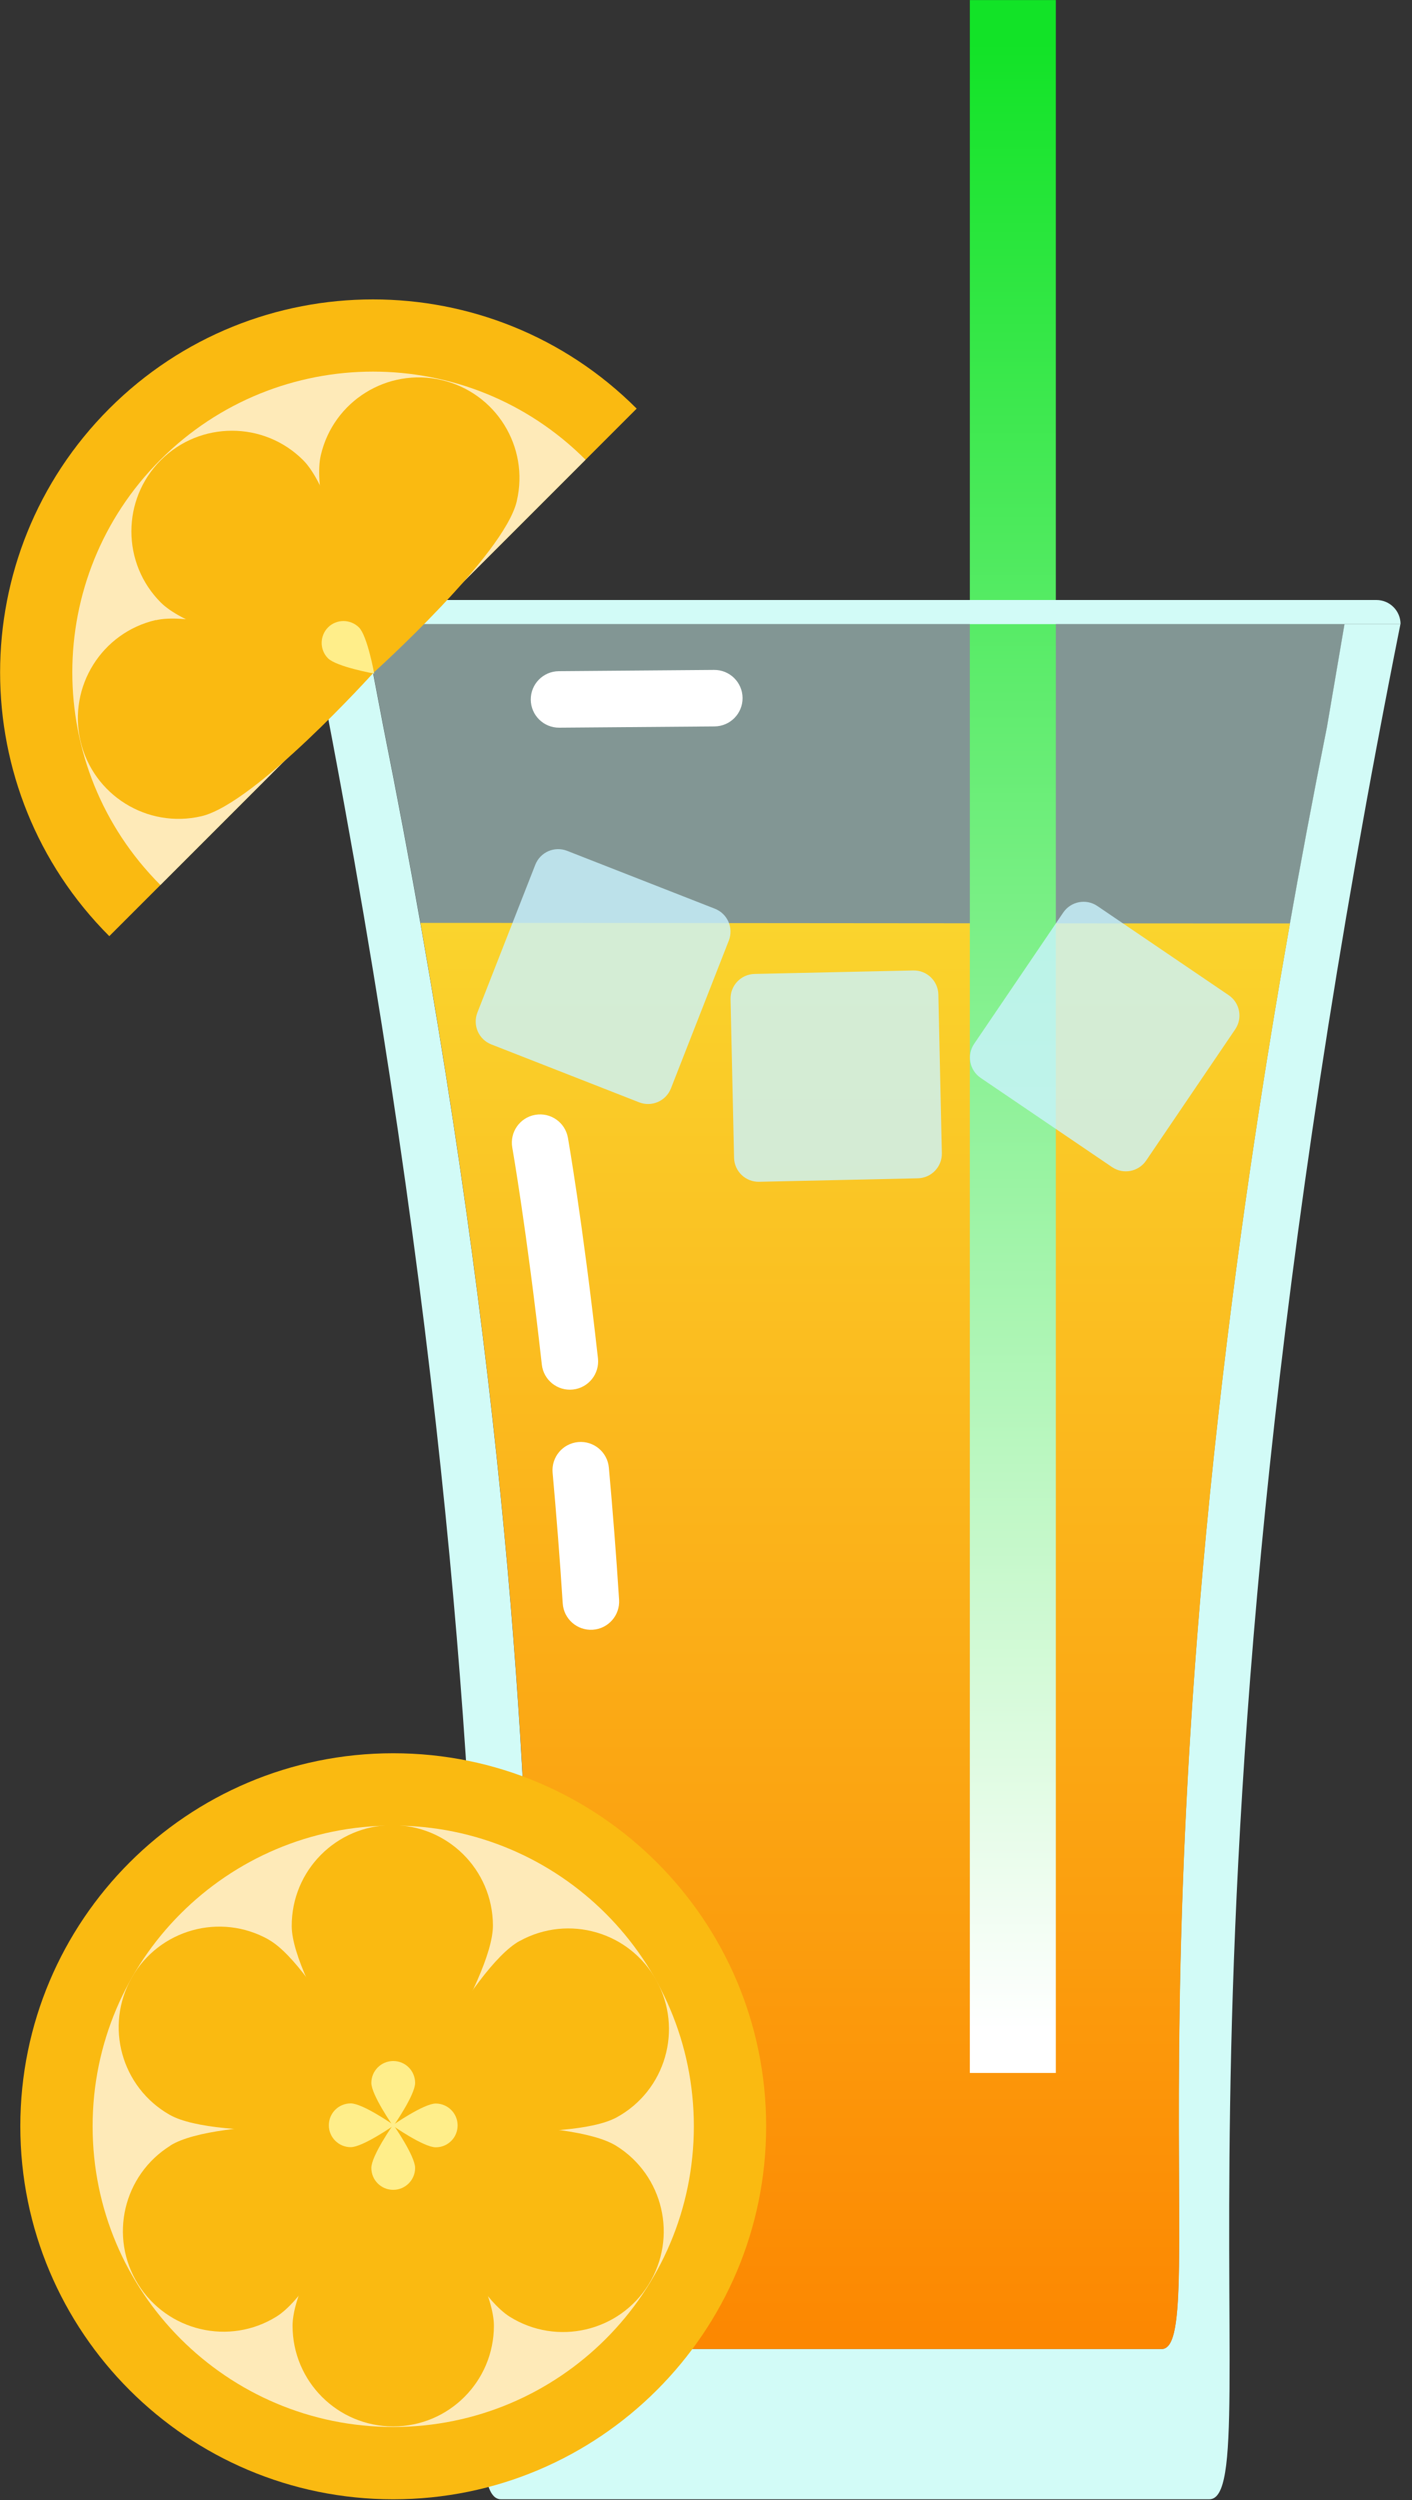
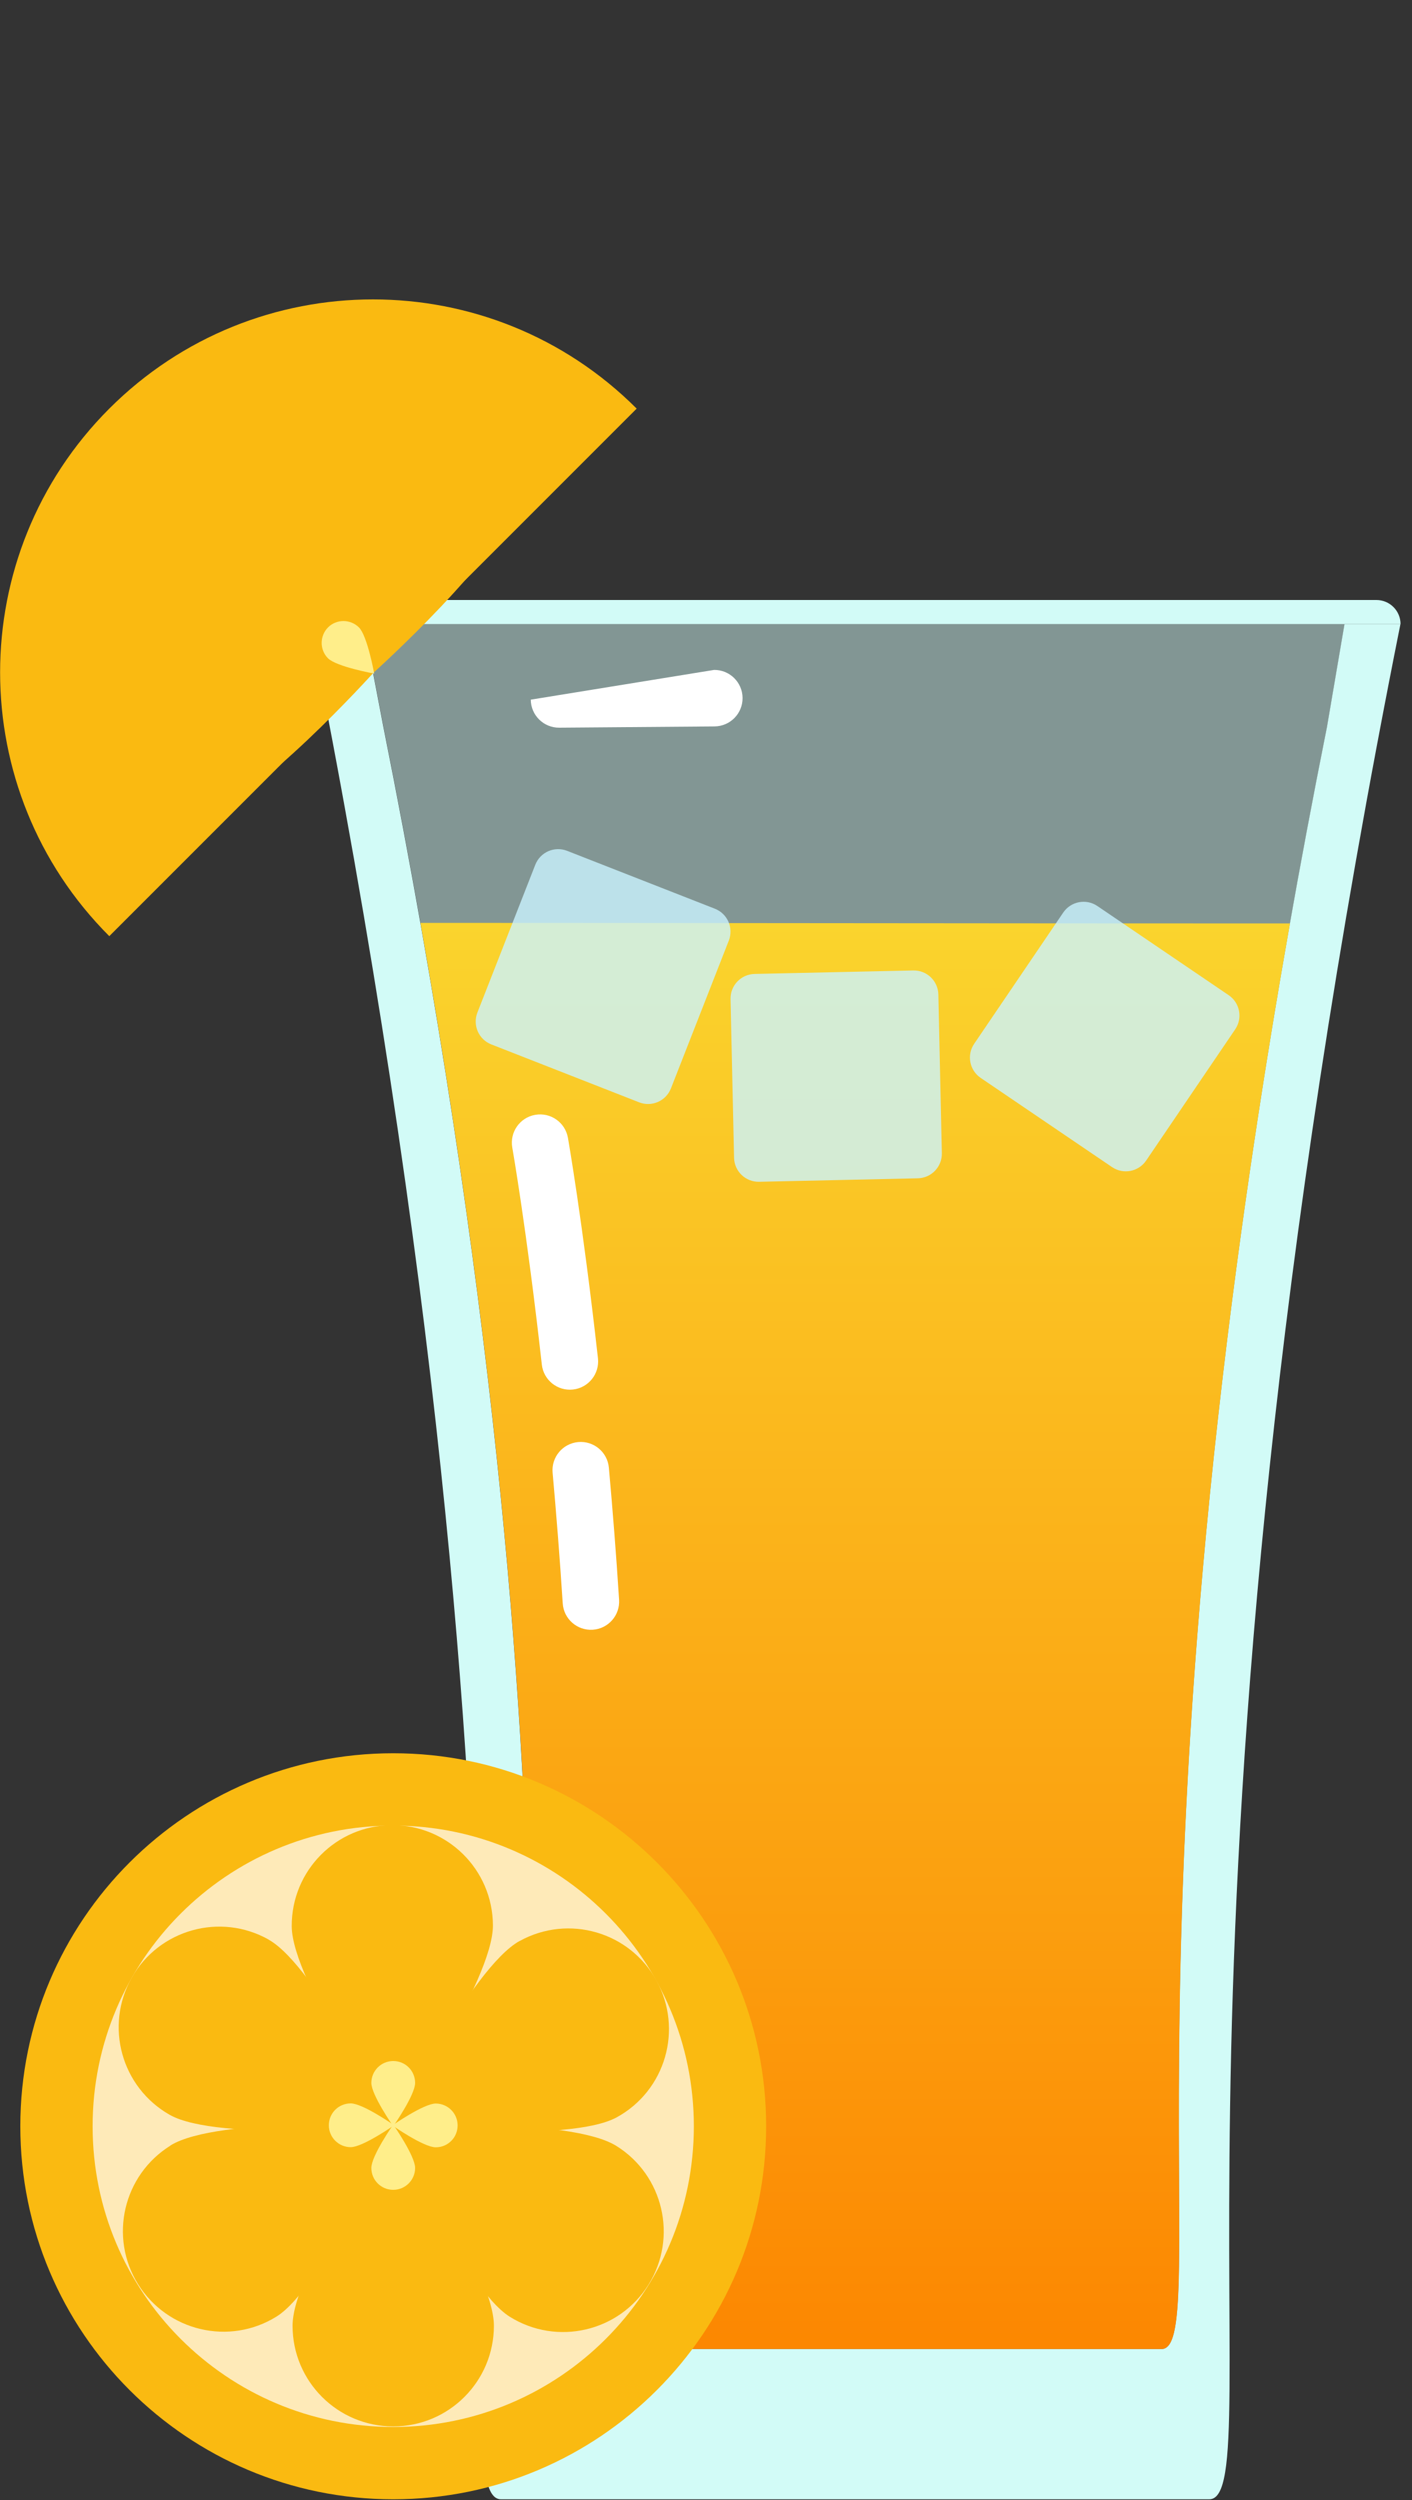
<svg xmlns="http://www.w3.org/2000/svg" width="100" height="177" viewBox="0 0 100 177" fill="none">
  <rect x="0" y="0" width="100" height="177" fill="#333333" stroke="none" />
  <g clip-path="url(#clip0_334_3830)">
    <path d="M99.189 44.19H95.219L93.98 51.46C78.01 131.29 86.189 166.31 82.26 166.31H38.87C34.94 166.31 43.12 131.29 27.149 51.46L25.759 44.19H21.939C40.4 136.47 30.939 176.95 35.48 176.95H85.639C90.18 176.95 80.73 136.47 99.18 44.19H99.189Z" fill="#D2FBF7" />
    <path opacity="0.5" d="M38.88 166.31H82.269C86.2 166.31 78.019 131.29 93.99 51.46L95.23 44.19H25.77L27.16 51.46C43.13 131.29 34.95 166.31 38.88 166.31Z" fill="#D2FBF7" />
    <path d="M38.879 166.31H82.269C85.959 166.31 78.959 135.37 91.359 65.38C70.789 65.38 45.789 65.34 29.779 65.34C42.189 135.36 35.189 166.31 38.879 166.31Z" fill="url(#paint0_linear_334_3830)" />
    <path opacity="0.8" d="M37.91 61.225L33.81 71.69C33.46 72.585 33.901 73.595 34.796 73.945L45.262 78.044C46.157 78.395 47.166 77.954 47.517 77.059L51.616 66.593C51.966 65.698 51.525 64.689 50.63 64.338L40.164 60.239C39.27 59.889 38.26 60.33 37.91 61.225Z" fill="#CAF4FF" />
    <path opacity="0.8" d="M64.678 68.708L53.441 68.955C52.48 68.976 51.718 69.772 51.739 70.733L51.987 81.97C52.008 82.931 52.804 83.692 53.764 83.671L65.002 83.424C65.963 83.403 66.724 82.607 66.703 81.646L66.456 70.409C66.435 69.448 65.639 68.687 64.678 68.708Z" fill="#CAF4FF" />
-     <path fill-rule="evenodd" clip-rule="evenodd" d="M74.775 0.005V146.765H68.686V0.005H74.775Z" fill="url(#paint1_linear_334_3830)" />
-     <path fill-rule="evenodd" clip-rule="evenodd" d="M52.59 49.414C52.599 50.518 51.711 51.421 50.606 51.43L39.606 51.52C38.502 51.529 37.599 50.641 37.59 49.536C37.581 48.432 38.469 47.529 39.574 47.52L50.574 47.43C51.678 47.421 52.581 48.309 52.59 49.414Z" fill="white" />
+     <path fill-rule="evenodd" clip-rule="evenodd" d="M52.59 49.414C52.599 50.518 51.711 51.421 50.606 51.43L39.606 51.52C38.502 51.529 37.599 50.641 37.59 49.536L50.574 47.43C51.678 47.421 52.581 48.309 52.59 49.414Z" fill="white" />
    <path fill-rule="evenodd" clip-rule="evenodd" d="M40.95 102.098C42.051 101.999 43.022 102.811 43.121 103.911C43.382 106.825 43.634 109.962 43.845 113.262C43.916 114.364 43.079 115.315 41.977 115.386C40.874 115.456 39.924 114.62 39.853 113.518C39.644 110.258 39.396 107.155 39.137 104.269C39.038 103.168 39.85 102.197 40.95 102.098Z" fill="white" />
    <path fill-rule="evenodd" clip-rule="evenodd" d="M37.903 78.931C38.991 78.739 40.028 79.465 40.22 80.553L38.25 80.9C40.22 80.553 40.22 80.553 40.22 80.553L40.224 80.573L40.233 80.628C40.241 80.676 40.253 80.746 40.269 80.838C40.3 81.023 40.346 81.295 40.404 81.651C40.519 82.363 40.684 83.41 40.883 84.758C41.279 87.452 41.81 91.348 42.348 96.168C42.47 97.266 41.68 98.255 40.582 98.378C39.484 98.5 38.495 97.71 38.373 96.612C37.84 91.843 37.316 87.994 36.925 85.34C36.73 84.014 36.568 82.986 36.455 82.293C36.399 81.946 36.355 81.683 36.325 81.507C36.31 81.419 36.299 81.353 36.291 81.31L36.283 81.261L36.281 81.248C36.281 81.248 36.281 81.248 36.281 81.248C36.089 80.16 36.815 79.122 37.903 78.931Z" fill="white" />
    <path d="M27.849 176.95C42.435 176.95 54.26 165.126 54.26 150.54C54.26 135.954 42.435 124.13 27.849 124.13C13.264 124.13 1.439 135.954 1.439 150.54C1.439 165.126 13.264 176.95 27.849 176.95Z" fill="#FABA11" />
    <path opacity="0.7" d="M27.849 171.83C39.607 171.83 49.139 162.298 49.139 150.54C49.139 138.782 39.607 129.25 27.849 129.25C16.09 129.25 6.559 138.782 6.559 150.54C6.559 162.298 16.09 171.83 27.849 171.83Z" fill="white" />
    <path d="M34.979 164.66C34.979 168.6 31.789 171.79 27.849 171.79C23.909 171.79 20.719 168.6 20.719 164.66C20.719 160.72 27.849 150.5 27.849 150.5C27.849 150.5 34.979 160.72 34.979 164.66Z" fill="#FABA11" />
    <path d="M19.04 137.33C15.61 135.39 11.27 136.6 9.33 140.02C7.39 143.45 8.6 147.79 12.02 149.73C15.44 151.67 27.85 150.5 27.85 150.5C27.85 150.5 22.46 139.26 19.03 137.33H19.04Z" fill="#FABA11" />
    <path d="M34.91 136.31C34.89 132.37 31.69 129.2 27.75 129.22C23.81 129.24 20.64 132.44 20.66 136.38C20.68 140.32 27.85 150.5 27.85 150.5C27.85 150.5 34.93 140.24 34.91 136.31Z" fill="#FABA11" />
    <path d="M36.81 137.42C40.26 135.52 44.59 136.77 46.49 140.22C48.39 143.67 47.14 148 43.69 149.9C40.24 151.8 27.85 150.5 27.85 150.5C27.85 150.5 33.36 139.32 36.8 137.42H36.81Z" fill="#FABA11" />
    <path d="M36.109 164.03C39.449 166.11 43.849 165.09 45.929 161.75C48.009 158.41 46.989 154.01 43.649 151.93C40.309 149.85 27.859 150.5 27.859 150.5C27.859 150.5 32.769 161.95 36.109 164.03Z" fill="#FABA11" />
    <path d="M12.069 151.91C8.729 153.99 7.699 158.38 9.778 161.72C11.858 165.06 16.248 166.09 19.588 164.01C22.928 161.93 27.858 150.49 27.858 150.49C27.858 150.49 15.418 149.83 12.069 151.9V151.91Z" fill="#FABA11" />
    <path d="M29.399 153.49C29.399 154.34 28.709 155.04 27.849 155.04C26.989 155.04 26.299 154.35 26.299 153.49C26.299 152.63 27.849 150.42 27.849 150.42C27.849 150.42 29.399 152.64 29.399 153.49Z" fill="#FFEE8A" />
    <path d="M26.299 147.47C26.299 146.62 26.989 145.92 27.849 145.92C28.709 145.92 29.399 146.61 29.399 147.47C29.399 148.33 27.849 150.54 27.849 150.54C27.849 150.54 26.299 148.32 26.299 147.47Z" fill="#FFEE8A" />
    <path d="M24.839 152.02C23.989 152.02 23.289 151.33 23.289 150.47C23.289 149.61 23.979 148.92 24.839 148.92C25.699 148.92 27.909 150.47 27.909 150.47C27.909 150.47 25.689 152.02 24.839 152.02Z" fill="#FFEE8A" />
    <path d="M30.859 148.93C31.709 148.93 32.409 149.62 32.409 150.48C32.409 151.34 31.719 152.03 30.859 152.03C29.999 152.03 27.789 150.48 27.789 150.48C27.789 150.48 30.009 148.93 30.859 148.93Z" fill="#FFEE8A" />
    <path d="M99.189 44.19C99.189 43.24 98.419 42.48 97.479 42.48H23.659C22.709 42.48 21.949 43.25 21.949 44.19" fill="#D2FBF7" />
    <path opacity="0.8" d="M75.3 64.609L68.993 73.9C68.453 74.695 68.66 75.777 69.455 76.317L78.755 82.63C79.55 83.17 80.632 82.963 81.172 82.168L87.479 72.876C88.019 72.081 87.812 70.999 87.017 70.459L77.717 64.146C76.922 63.607 75.84 63.814 75.3 64.609Z" fill="#CAF4FF" />
    <path d="M7.74 66.28C-2.57 55.97 -2.57 39.24 7.74 28.93C18.05 18.62 34.78 18.62 45.09 28.93" fill="#FABA11" />
-     <path opacity="0.7" d="M11.361 62.66C3.041 54.34 3.041 40.86 11.361 32.55C19.681 24.23 33.161 24.23 41.471 32.55" fill="white" />
    <path d="M11.39 42.66C8.61 39.88 8.61 35.36 11.39 32.58C14.17 29.8 18.69 29.8 21.47 32.58C24.25 35.36 26.44 47.63 26.44 47.63C26.44 47.63 14.17 45.44 11.39 42.66Z" fill="#FABA11" />
    <path d="M11.03 43.9C7.2 44.79 4.81 48.62 5.7 52.46C6.59 56.29 10.42 58.68 14.26 57.79C18.09 56.9 26.44 47.64 26.44 47.64C26.44 47.64 14.87 43.01 11.04 43.91L11.03 43.9Z" fill="#FABA11" />
    <path d="M36.6 35.47C37.5 31.64 35.12 27.8 31.28 26.91C27.45 26.01 23.61 28.39 22.72 32.23C21.82 36.06 26.44 47.64 26.44 47.64C26.44 47.64 35.71 39.31 36.6 35.48V35.47Z" fill="#FABA11" />
    <path d="M23.231 46.61C22.631 46.01 22.631 45.03 23.231 44.42C23.831 43.82 24.811 43.82 25.421 44.42C26.021 45.02 26.501 47.69 26.501 47.69C26.501 47.69 23.841 47.21 23.231 46.61Z" fill="#FFEE8A" />
  </g>
  <defs>
    <linearGradient id="paint0_linear_334_3830" x1="60.569" y1="166.31" x2="60.569" y2="65.34" gradientUnits="userSpaceOnUse">
      <stop stop-color="#FC8701" />
      <stop offset="1" stop-color="#FAD42D" />
    </linearGradient>
    <linearGradient id="paint1_linear_334_3830" x1="72.231" y1="3.05" x2="72.231" y2="143.72" gradientUnits="userSpaceOnUse">
      <stop stop-color="#12E327" />
      <stop offset="1" stop-color="white" />
    </linearGradient>
    <clipPath id="clip0_334_3830">
      <rect width="99.19" height="176.95" fill="white" />
    </clipPath>
  </defs>
</svg>